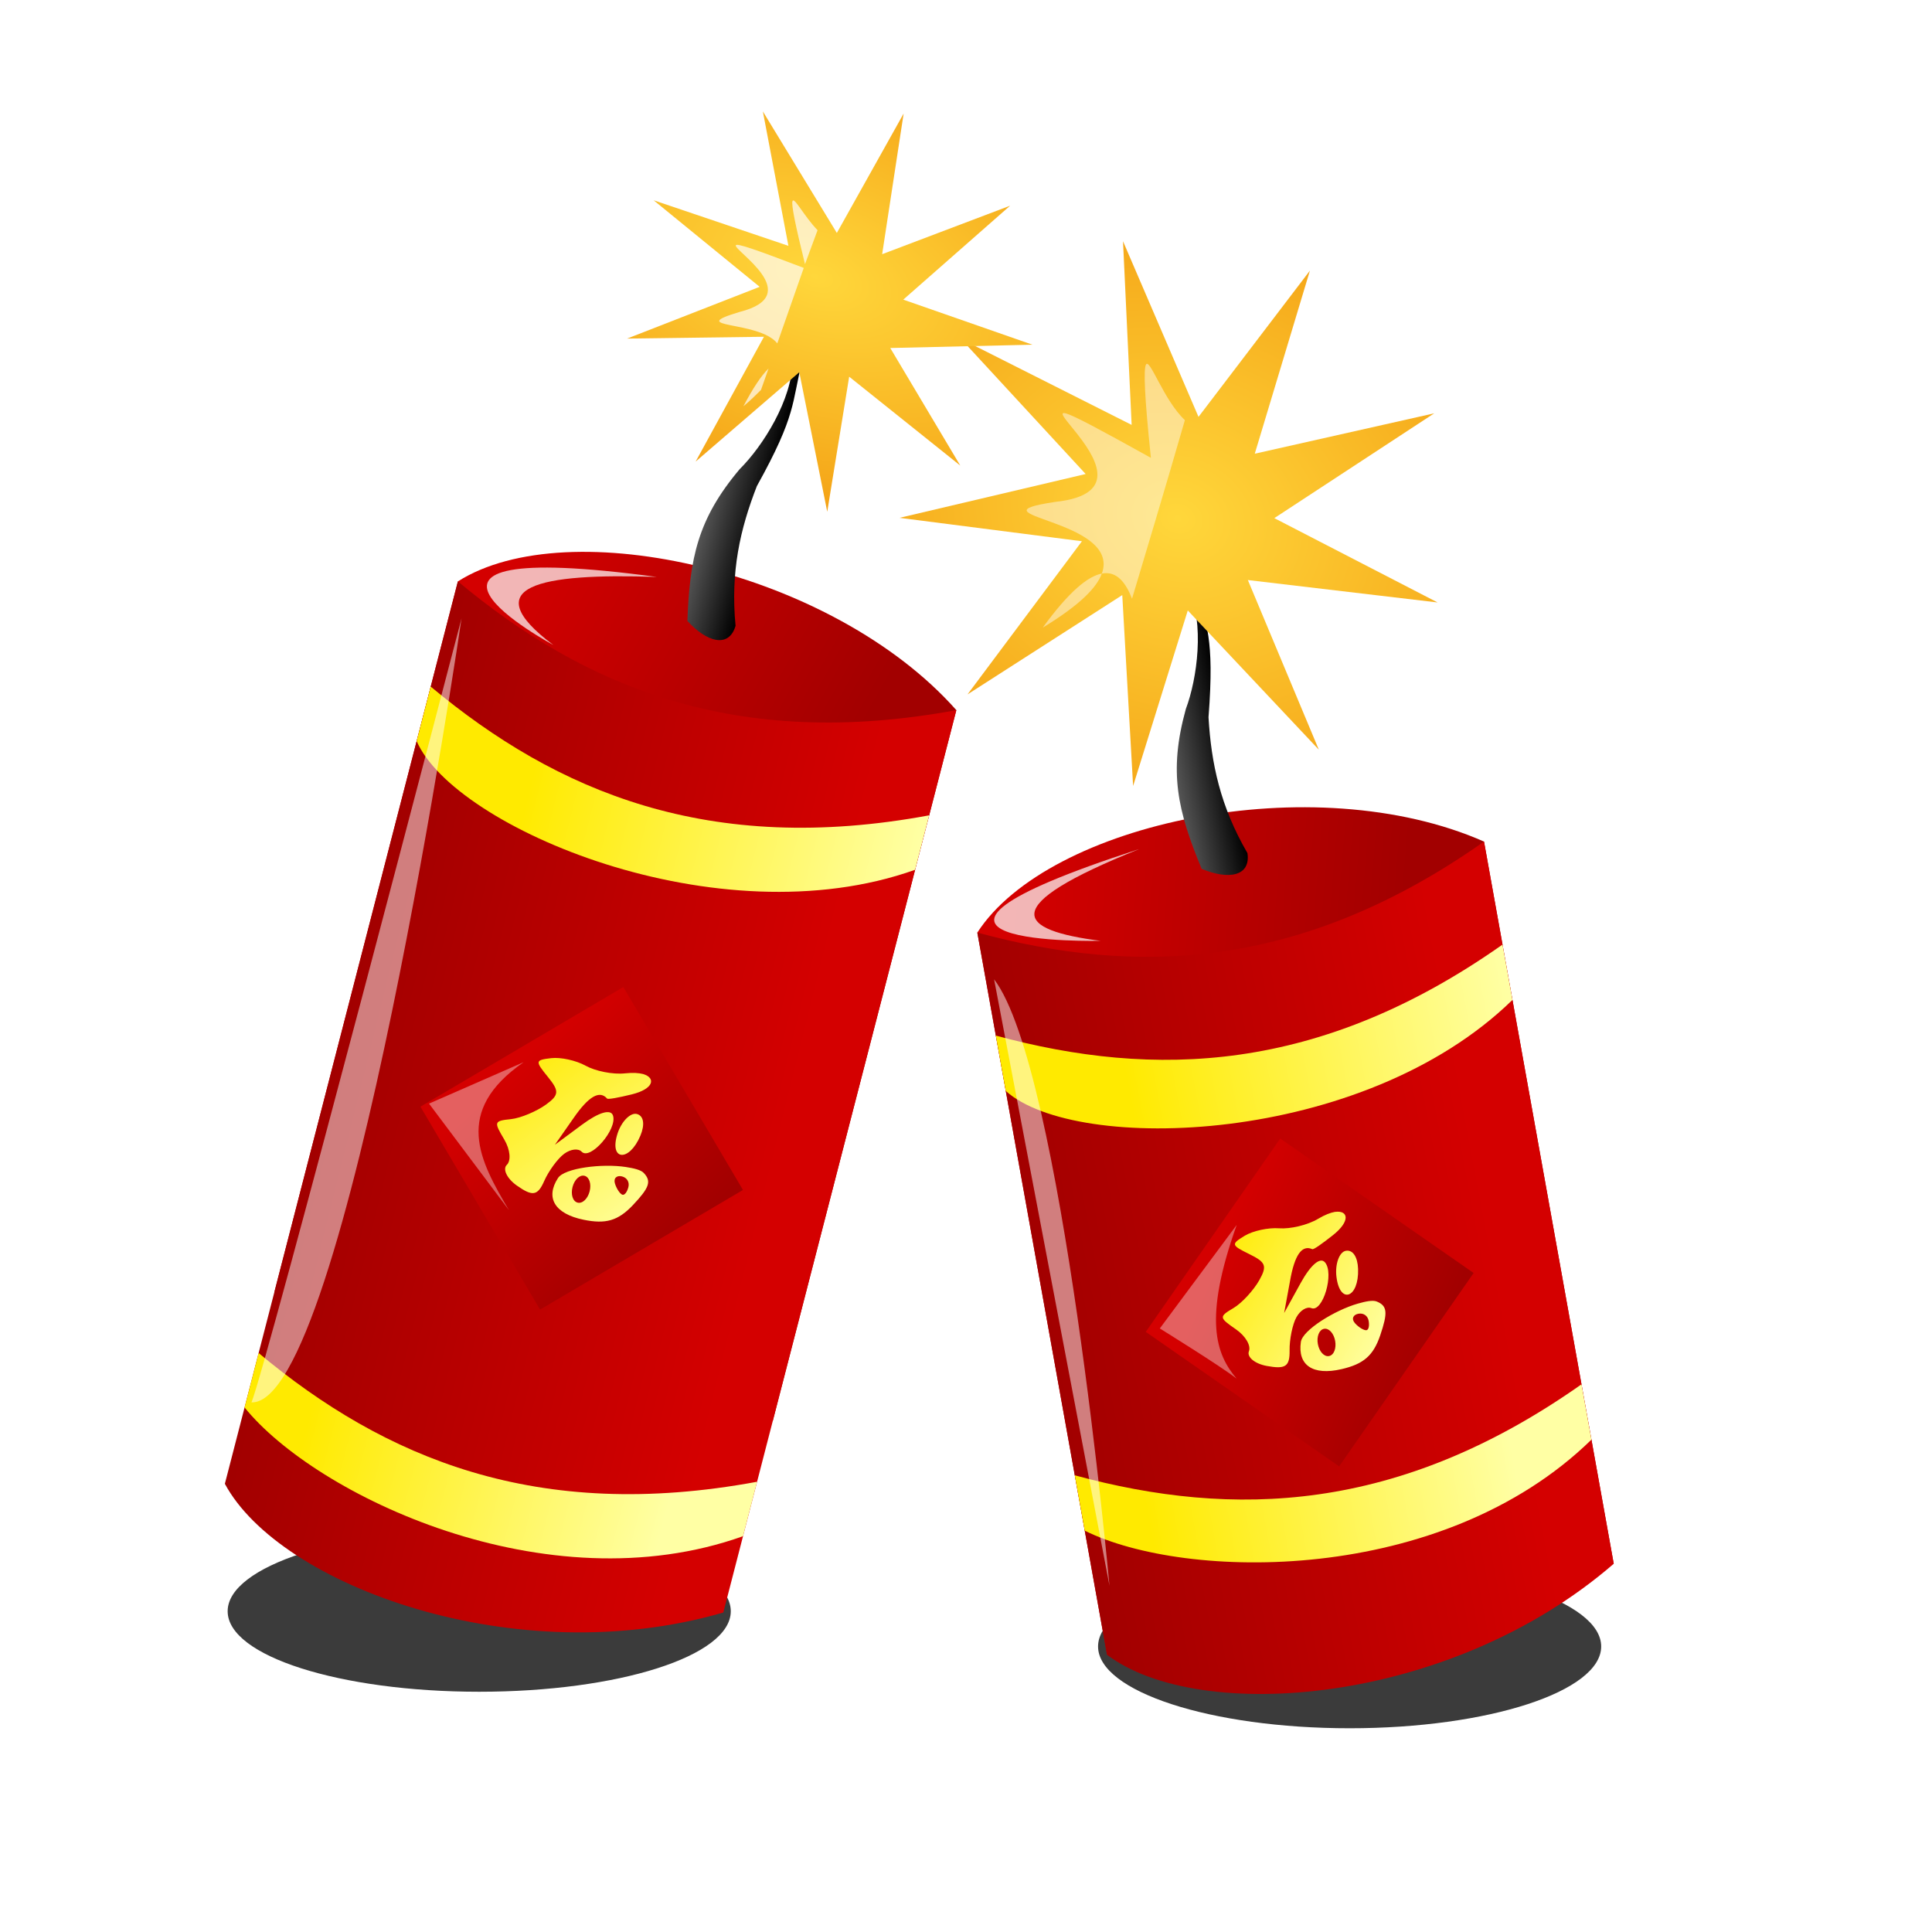
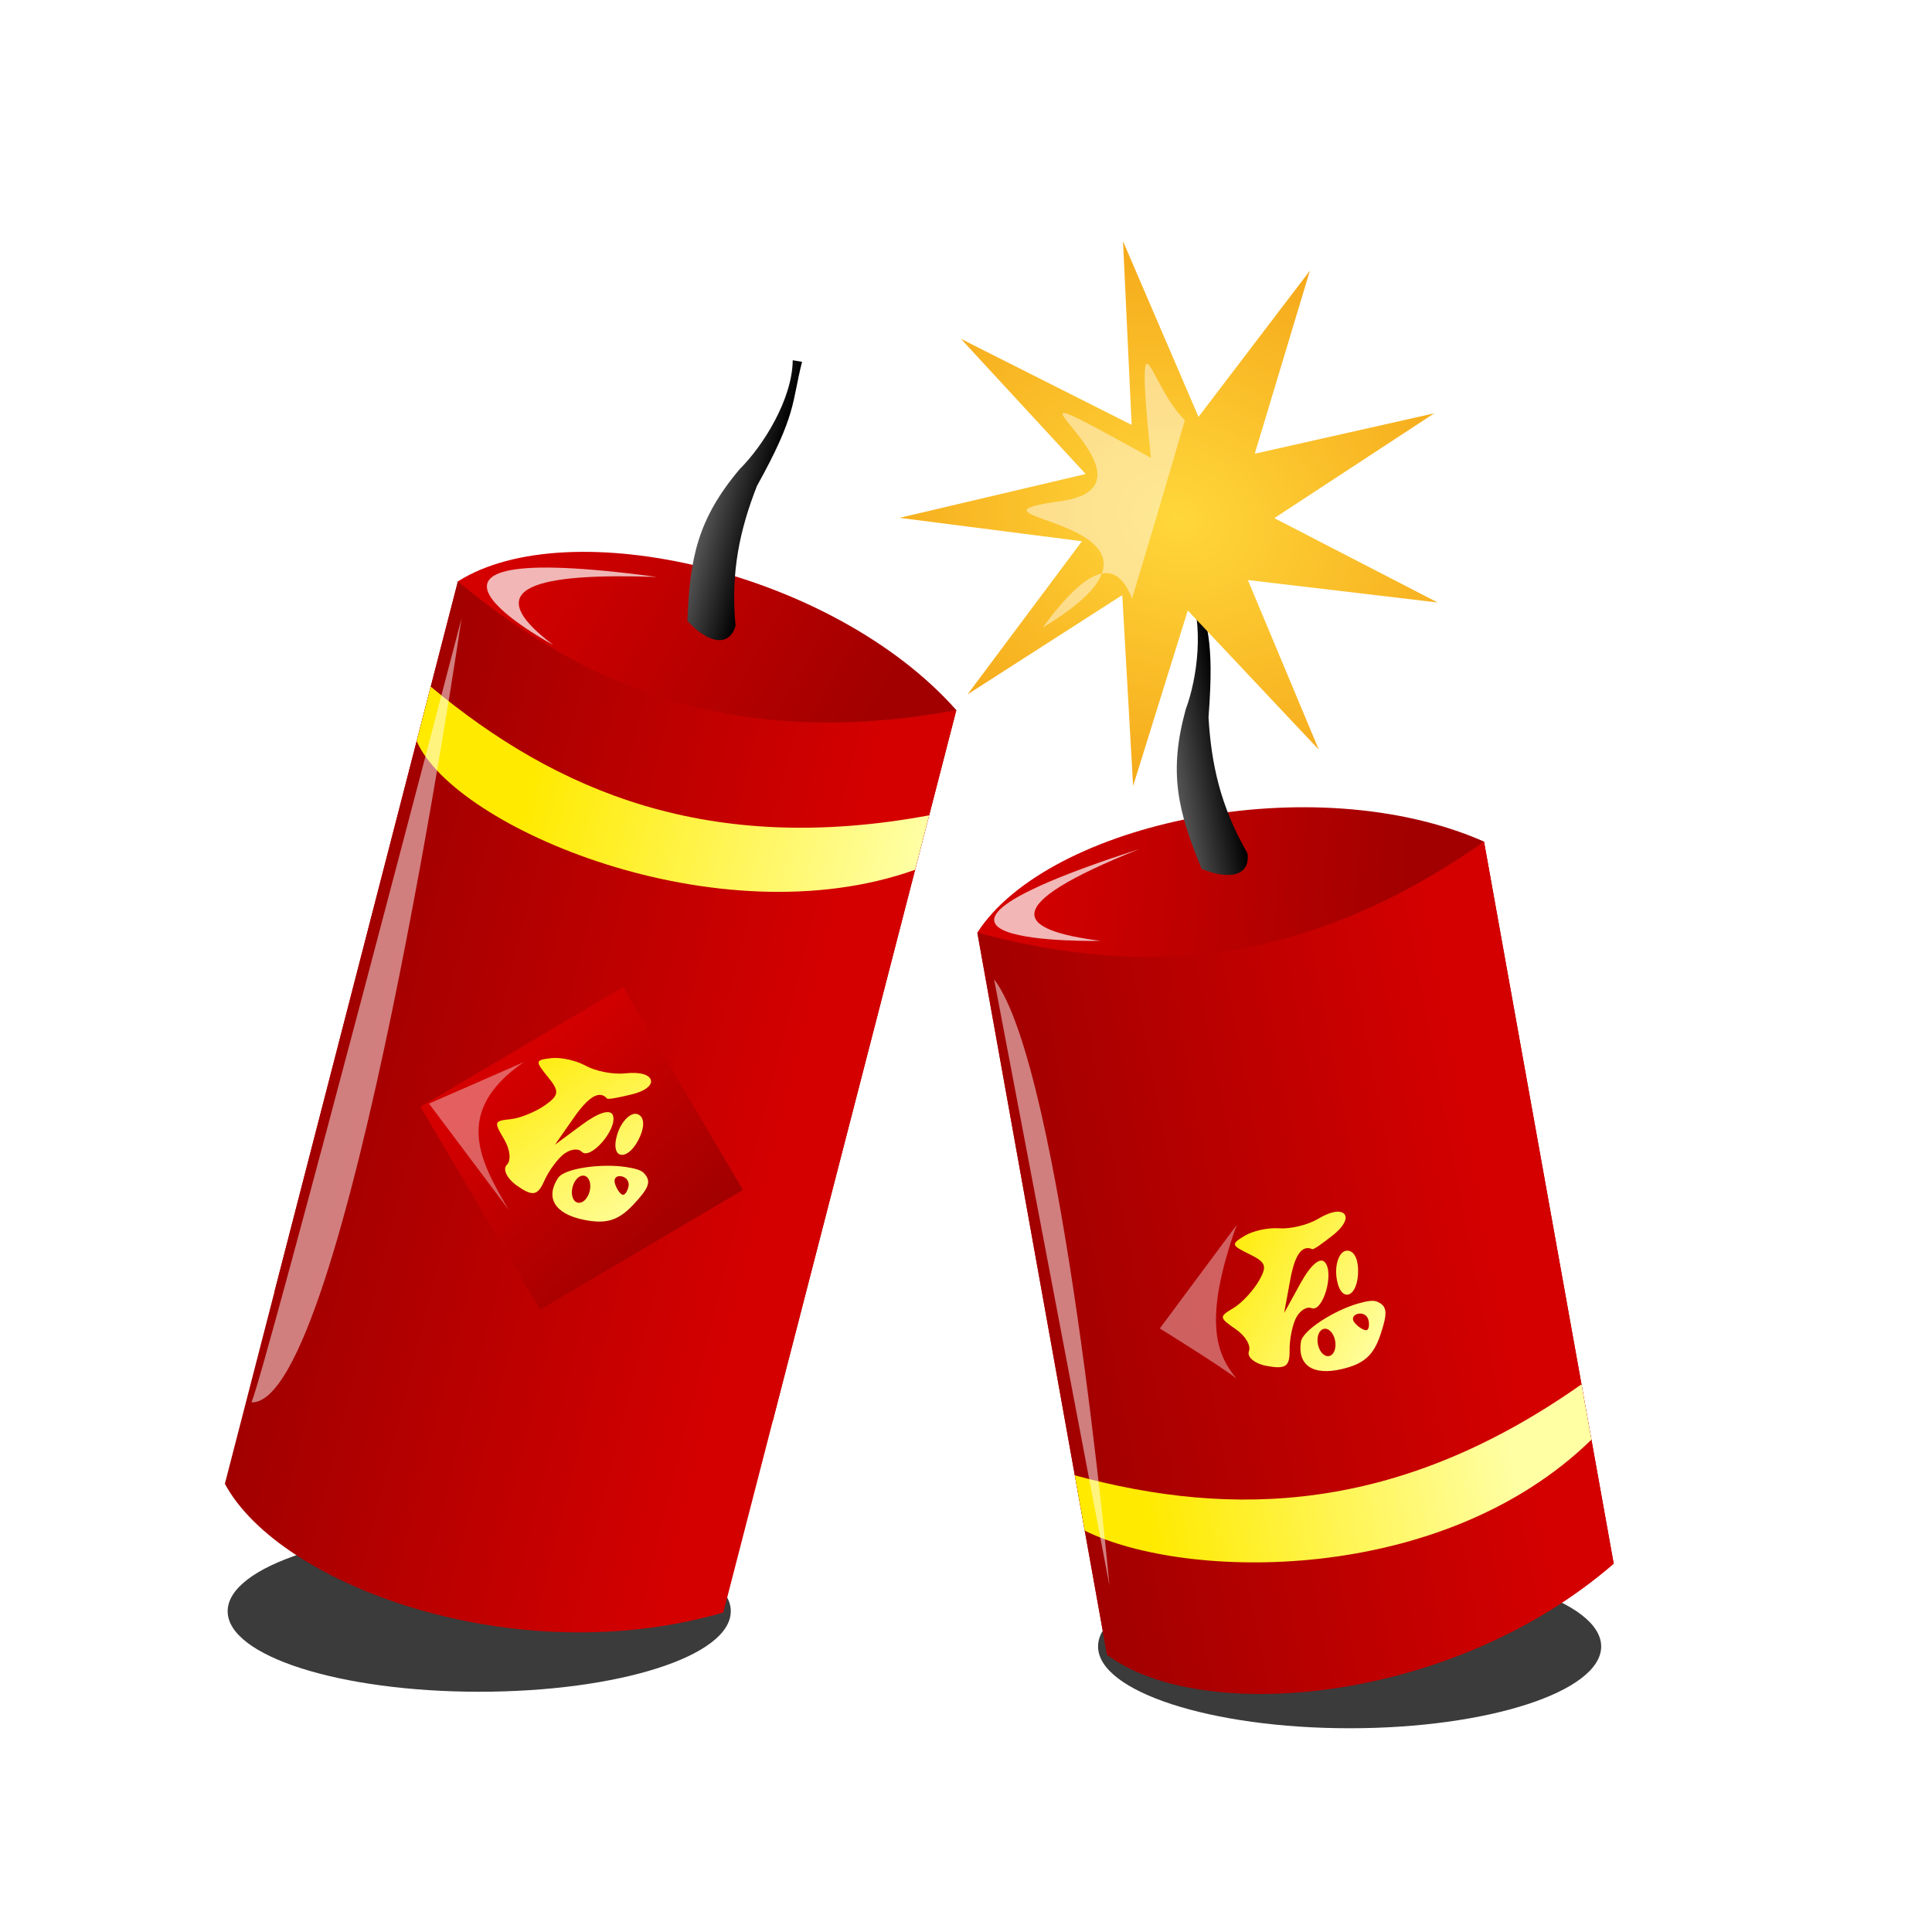
<svg xmlns="http://www.w3.org/2000/svg" xmlns:xlink="http://www.w3.org/1999/xlink" viewBox="0 0 48 48">
  <defs>
    <linearGradient id="i" y2="1041.1" xlink:href="#b" gradientUnits="userSpaceOnUse" x2="40.723" y1="1041.1" x1="31.534" />
    <linearGradient id="d">
      <stop offset="0" stop-color="#ffd73b" />
      <stop offset="1" stop-color="#ee8400" />
    </linearGradient>
    <linearGradient id="b">
      <stop offset="0" stop-color="#ffea00" />
      <stop offset="1" stop-color="#ffffa4" />
    </linearGradient>
    <linearGradient id="c">
      <stop offset="0" stop-color="#555" />
      <stop offset="1" />
    </linearGradient>
    <linearGradient id="m" y2="1023.8" xlink:href="#a" gradientUnits="userSpaceOnUse" x2="31.314" gradientTransform="translate(-25.066 -4.63)" y1="1026.3" x1="40.686" />
    <linearGradient id="n" y2="1035.7" xlink:href="#a" gradientUnits="userSpaceOnUse" x2="41.164" gradientTransform="translate(-25.066 -4.63)" y1="1035.8" x1="29.917" />
    <linearGradient id="o" y2="1030" xlink:href="#b" gradientUnits="userSpaceOnUse" x2="42.708" gradientTransform="translate(-25.066 -4.63)" y1="1030.1" x1="32.931" />
    <linearGradient id="p" y2="1041.1" xlink:href="#b" gradientUnits="userSpaceOnUse" x2="40.723" gradientTransform="translate(-25.066 1.397)" y1="1041.1" x1="31.534" />
    <linearGradient id="q" y2="707.28" xlink:href="#a" gradientUnits="userSpaceOnUse" x2="755.89" gradientTransform="translate(-19.388 16.061)" y1="706.03" x1="761.69" />
    <linearGradient id="r" y2="1035.5" xlink:href="#b" gradientUnits="userSpaceOnUse" x2="13.46" y1="1031.9" x1="9.091" />
    <linearGradient id="s" y2="1017.3" xlink:href="#c" gradientUnits="userSpaceOnUse" x2="11.806" y1="1017.3" x1="10.38" />
    <linearGradient id="f" y2="1023.8" xlink:href="#a" gradientUnits="userSpaceOnUse" x2="31.314" y1="1026.3" x1="40.686" />
    <linearGradient id="g" y2="1035.7" xlink:href="#a" gradientUnits="userSpaceOnUse" x2="41.164" y1="1035.8" x1="29.917" />
    <linearGradient id="h" y2="1030" xlink:href="#b" gradientUnits="userSpaceOnUse" x2="42.708" y1="1030.1" x1="32.931" />
    <linearGradient id="a">
      <stop offset="0" stop-color="#a20000" />
      <stop offset="1" stop-color="#d40000" />
    </linearGradient>
    <linearGradient id="j" y2="707.28" xlink:href="#a" gradientUnits="userSpaceOnUse" x2="755.89" y1="706.03" x1="761.69" />
    <linearGradient id="k" y2="1037.5" xlink:href="#b" gradientUnits="userSpaceOnUse" x2="38.305" y1="1034.4" x1="34.377" />
    <linearGradient id="l" y2="1021.9" xlink:href="#c" gradientUnits="userSpaceOnUse" x2="36.871" y1="1021.9" x1="35.445" />
    <filter id="y" height="1.388" width="1.246" y="-.194" x="-.123">
      <feGaussianBlur stdDeviation=".184" />
    </filter>
    <filter id="e" height="1.621" width="1.09" y="-.31" x="-.045">
      <feGaussianBlur stdDeviation=".639" />
    </filter>
    <filter id="v">
      <feGaussianBlur stdDeviation=".187" />
    </filter>
    <filter id="w" height="1.06" width="1.314" y="-.03" x="-.157">
      <feGaussianBlur stdDeviation=".187" />
    </filter>
    <filter id="x" height="1.46" width="1.21" y="-.23" x="-.105">
      <feGaussianBlur stdDeviation=".184" />
    </filter>
    <filter id="B" height="1.377" width="1.589" y="-.188" x="-.294">
      <feGaussianBlur stdDeviation=".289" />
    </filter>
    <filter id="A" height="1.237" width="1.495" y="-.118" x="-.248">
      <feGaussianBlur stdDeviation=".252" />
    </filter>
    <filter id="z" height="1.185" width="1.308" y="-.092" x="-.154">
      <feGaussianBlur stdDeviation=".252" />
    </filter>
    <filter id="C" height="1.362" width="1.725" y="-.181" x="-.362">
      <feGaussianBlur stdDeviation=".289" />
    </filter>
    <radialGradient id="t" xlink:href="#d" gradientUnits="userSpaceOnUse" cy="6.622" cx="7.575" gradientTransform="matrix(2.187 .214 -.176 1.796 -7.826 -6.897)" r="7.494" />
    <radialGradient id="u" xlink:href="#d" gradientUnits="userSpaceOnUse" cy="5.41" cx="6.863" gradientTransform="matrix(2.971 .766 -.434 1.684 -11.182 -8.949)" r="7.494" />
  </defs>
  <path d="M11.906 38c-3.45 0-6.25.915-6.25 2.031 0 1.117 2.8 2 6.25 2 3.451 0 6.25-.883 6.25-2 0-1.116-2.799-2.031-6.25-2.031zm21.625.875c-3.45 0-6.25.915-6.25 2.031 0 1.117 2.8 2.032 6.25 2.032 3.451 0 6.25-.915 6.25-2.032 0-1.116-2.799-2.031-6.25-2.031z" filter="url(#e)" fill-rule="evenodd" fill-opacity=".769" />
  <path d="M29.917 1025.8c2.22-2.373 8.948-2.588 12.79 0v18.23c-4.635-.054-8.732.073-12.79 0v-18.23z" fill="url(#f)" transform="rotate(-10.182 -5600.01 556.114)" />
  <path d="M29.917 1025.8c3.682 1.745 7.743 2.352 12.79 0v18.23c-4.623 2.746-10.845 2.108-12.79 0v-18.23z" fill="url(#g)" transform="rotate(-10.182 -5600.01 556.114)" />
-   <path d="M29.917 1028.4c3.682 1.745 7.743 2.352 12.79 0v1.397c-4.303 2.915-11.359 1.85-12.79 0v-1.397z" fill="url(#h)" transform="rotate(-10.182 -5600.01 556.114)" />
  <path d="M29.917 1039.5c3.682 1.745 7.743 2.352 12.79 0v1.397c-4.303 2.915-10.551 1.665-12.79 0v-1.397z" fill="url(#i)" transform="rotate(-10.182 -5600.01 556.114)" />
-   <path transform="rotate(34.818 1471.42 -788.022)" fill="url(#j)" d="M755.63 704.12h5.852v5.852h-5.852z" />
  <path d="M37.437 1034.2c-.111 0-.258.026-.438.094-.294.112-.738.131-1 .063s-.654-.054-.875.031c-.376.146-.374.17.032.469.37.272.39.367.125.687-.17.205-.513.475-.75.563-.404.149-.388.175-.032.531.21.21.298.467.22.594s.085.329.374.437c.437.164.56.12.625-.281.043-.265.186-.627.313-.781s.302-.221.406-.156c.261.16.72-.758.531-1.063-.094-.153-.358 0-.687.406l-.532.656.282-.75c.23-.632.455-.844.687-.687.031.021.278-.098.563-.25.501-.268.49-.548.156-.562zm.094 1c-.165 0-.326.276-.344.594-.04.703.458.619.563-.094.043-.294-.04-.5-.22-.5zm.062 1.344c-.594.06-1.469.406-1.562.687-.185.554.143.881.875.844.556-.028.833-.185 1.094-.656.285-.517.309-.69.062-.844-.09-.056-.27-.051-.469-.031zm-.031.25c.132 0 .219.094.219.218s-.039.22-.094.22-.173-.095-.25-.22c-.077-.124-.007-.218.125-.218zm-.906.218c.125 0 .218.157.218.344s-.093.344-.218.344-.219-.157-.219-.344.094-.344.219-.344z" fill="url(#k)" transform="rotate(-10.182 -5600.01 556.114)" />
  <path style="block-progression:tb;text-indent:0;text-transform:none" d="M36.597 1018.3c.233.951-.184 2.25-.6 2.95-.705 1.468-.646 2.453-.315 3.975.605.397 1.172.4 1.189-.182-.46-1.267-.491-2.356-.355-3.493.517-1.985.318-2.213.315-3.27l-.234.02z" color="#000" fill="url(#l)" transform="rotate(-10.182 -5600.01 556.114)" />
  <path d="M4.851 1021.1c2.22-2.373 8.949-2.588 12.79 0v18.23c-4.635-.054-8.732.073-12.79 0v-18.23z" fill="url(#m)" transform="rotate(14.479 3970.392 543.456)" />
  <path d="M4.851 1021.1c3.682 1.745 7.743 2.352 12.79 0v23.155c-4.623 2.746-10.844 2.108-12.79 0V1021.1z" fill="url(#n)" transform="rotate(14.479 3970.392 543.456)" />
  <path d="M4.851 1023.8c3.682 1.745 7.743 2.352 12.79 0v1.397c-4.302 2.915-11.358 1.85-12.79 0v-1.397z" fill="url(#o)" transform="rotate(14.479 3970.392 543.456)" />
-   <path d="M4.851 1040.9c3.682 1.745 7.743 2.352 12.79 0v1.397c-4.302 2.915-10.55 1.665-12.79 0v-1.397z" fill="url(#p)" transform="rotate(14.479 3970.392 543.456)" />
  <path transform="rotate(59.479 984.696 -258.445)" fill="url(#q)" d="M736.24 720.18h5.852v5.852h-5.852z" />
  <path d="M12.371 1031.8c-.111 0-.258.026-.438.094-.294.112-.738.131-1 .063s-.654-.054-.874.031c-.377.146-.375.17.03.469.37.272.392.367.126.687-.17.205-.513.475-.75.563-.404.149-.388.175-.031.531.209.21.297.467.218.594s.086.329.375.437c.438.164.56.12.625-.281.043-.265.186-.627.313-.781s.302-.221.406-.157c.261.162.72-.757.531-1.062-.094-.153-.358 0-.687.406l-.531.656.28-.75c.231-.632.456-.844.688-.687.031.021.278-.098.563-.25.501-.268.49-.548.156-.563zm.094 1c-.165 0-.326.276-.344.594-.04.703.458.619.563-.094.043-.294-.04-.5-.22-.5zm.062 1.344c-.594.06-1.469.406-1.562.687-.185.554.143.881.875.844.556-.028.833-.185 1.094-.656.285-.517.309-.69.062-.844-.09-.056-.27-.051-.469-.031zm-.031.25c.132 0 .219.094.219.218s-.039.22-.094.22-.173-.095-.25-.22c-.077-.124-.007-.218.125-.218zm-.906.218c.125 0 .219.157.219.344s-.094.344-.22.344-.218-.157-.218-.344.094-.344.219-.344z" fill="url(#r)" transform="rotate(14.479 3970.392 543.456)" />
  <path style="block-progression:tb;text-indent:0;text-transform:none" d="M11.532 1013.7c.233.951-.184 2.25-.6 2.95-.705 1.468-.646 2.454-.315 3.975.605.397 1.172.4 1.189-.182-.46-1.267-.491-2.356-.355-3.493.517-1.985.318-2.213.315-3.27l-.234.02z" color="#000" fill="url(#s)" transform="rotate(14.479 3970.392 543.456)" />
  <path transform="matrix(.881 .192 -.192 .881 23.856 5.6)" d="M15.069 7.35l-5.244.51 2.906 4.151-4.345-2.98-.442 5.047-1.412-5.076-3.584 3.582L5.13 7.789l-5.048.44 4.754-2.272L.685 3.05l5.101 1.315-1.31-4.894 3.063 4.286L9.68-.834l-.41 5.252 4.594-2.14-3.69 3.76 4.894 1.313z" fill-rule="evenodd" fill="url(#t)" />
-   <path d="M15.069 7.35l-5.244.51 2.906 4.151-4.345-2.98-.442 5.047-1.412-5.076-3.584 3.582L5.13 7.789l-5.048.44 4.754-2.272L.685 3.05l5.101 1.315-1.31-4.894 3.063 4.286L9.68-.834l-.41 5.252 4.594-2.14-3.69 3.76 4.894 1.313z" transform="rotate(4.22 -31.407 217.66) scale(.671)" fill-rule="evenodd" fill="url(#u)" />
  <path d="M6.248 34.842c.368-.882 5.219-19.479 5.219-19.479S8.6 34.916 6.248 34.842z" fill-opacity=".496" color="#000" filter="url(#v)" fill="#fff" />
  <path d="M24.698 24.331L27.565 39.4s-1.176-12.864-2.867-15.069z" fill-opacity=".496" color="#000" filter="url(#w)" fill="#fff" />
  <path d="M16.319 14.334c-2.929-.1-4.52.23-2.573 1.69 0 0-5.072-2.72 2.573-1.69z" fill-opacity=".714" color="#000" filter="url(#x)" fill="#fff" />
  <path d="M28.3 21.096c-3.581 1.435-3.03 2.014-.956 2.279 0 0-6.542.147.956-2.279z" fill-opacity=".714" color="#000" filter="url(#y)" fill="#fff" />
  <path d="M28.469 9.063c-.058.121-.038.76.125 2.312-5.216-2.897.958.739-2.375 1.094-2.267.342 1.656.417 1.156 1.781.374-.072.597.231.75.625.404-1.357.762-2.531 1.313-4.437-.535-.504-.877-1.57-.969-1.376zm-1.094 5.187c-.349.067-.818.449-1.469 1.344.918-.56 1.339-.989 1.469-1.344z" filter="url(#z)" fill-rule="evenodd" fill="#fff" fill-opacity=".455" />
-   <path d="M19.688 5c-.028.09.07.588.312 1.563l.312-.844c-.34-.352-.585-.846-.624-.719zm-1.407 1.094c-.059.128 1.758 1.236.094 1.656-1.389.416.474.205.937.781l.657-1.875c-1.204-.46-1.662-.619-1.688-.562zm.813 3.062c-.186.182-.384.483-.625.938.174-.144.315-.284.437-.406l.188-.532z" filter="url(#A)" fill-rule="evenodd" fill="#fff" fill-opacity=".679" />
  <path d="M13.011 26.389l-2.352 1.03 1.984 2.645c-.724-1.225-1.4-2.45.368-3.675z" fill-opacity=".375" color="#000" filter="url(#B)" fill="#fff" />
  <path d="M30.726 34.254c-.368-.294-1.911-1.249-1.911-1.249l1.911-2.573c-.838 2.352-.517 3.214 0 3.823z" fill-opacity=".375" color="#000" filter="url(#C)" fill="#fff" />
</svg>